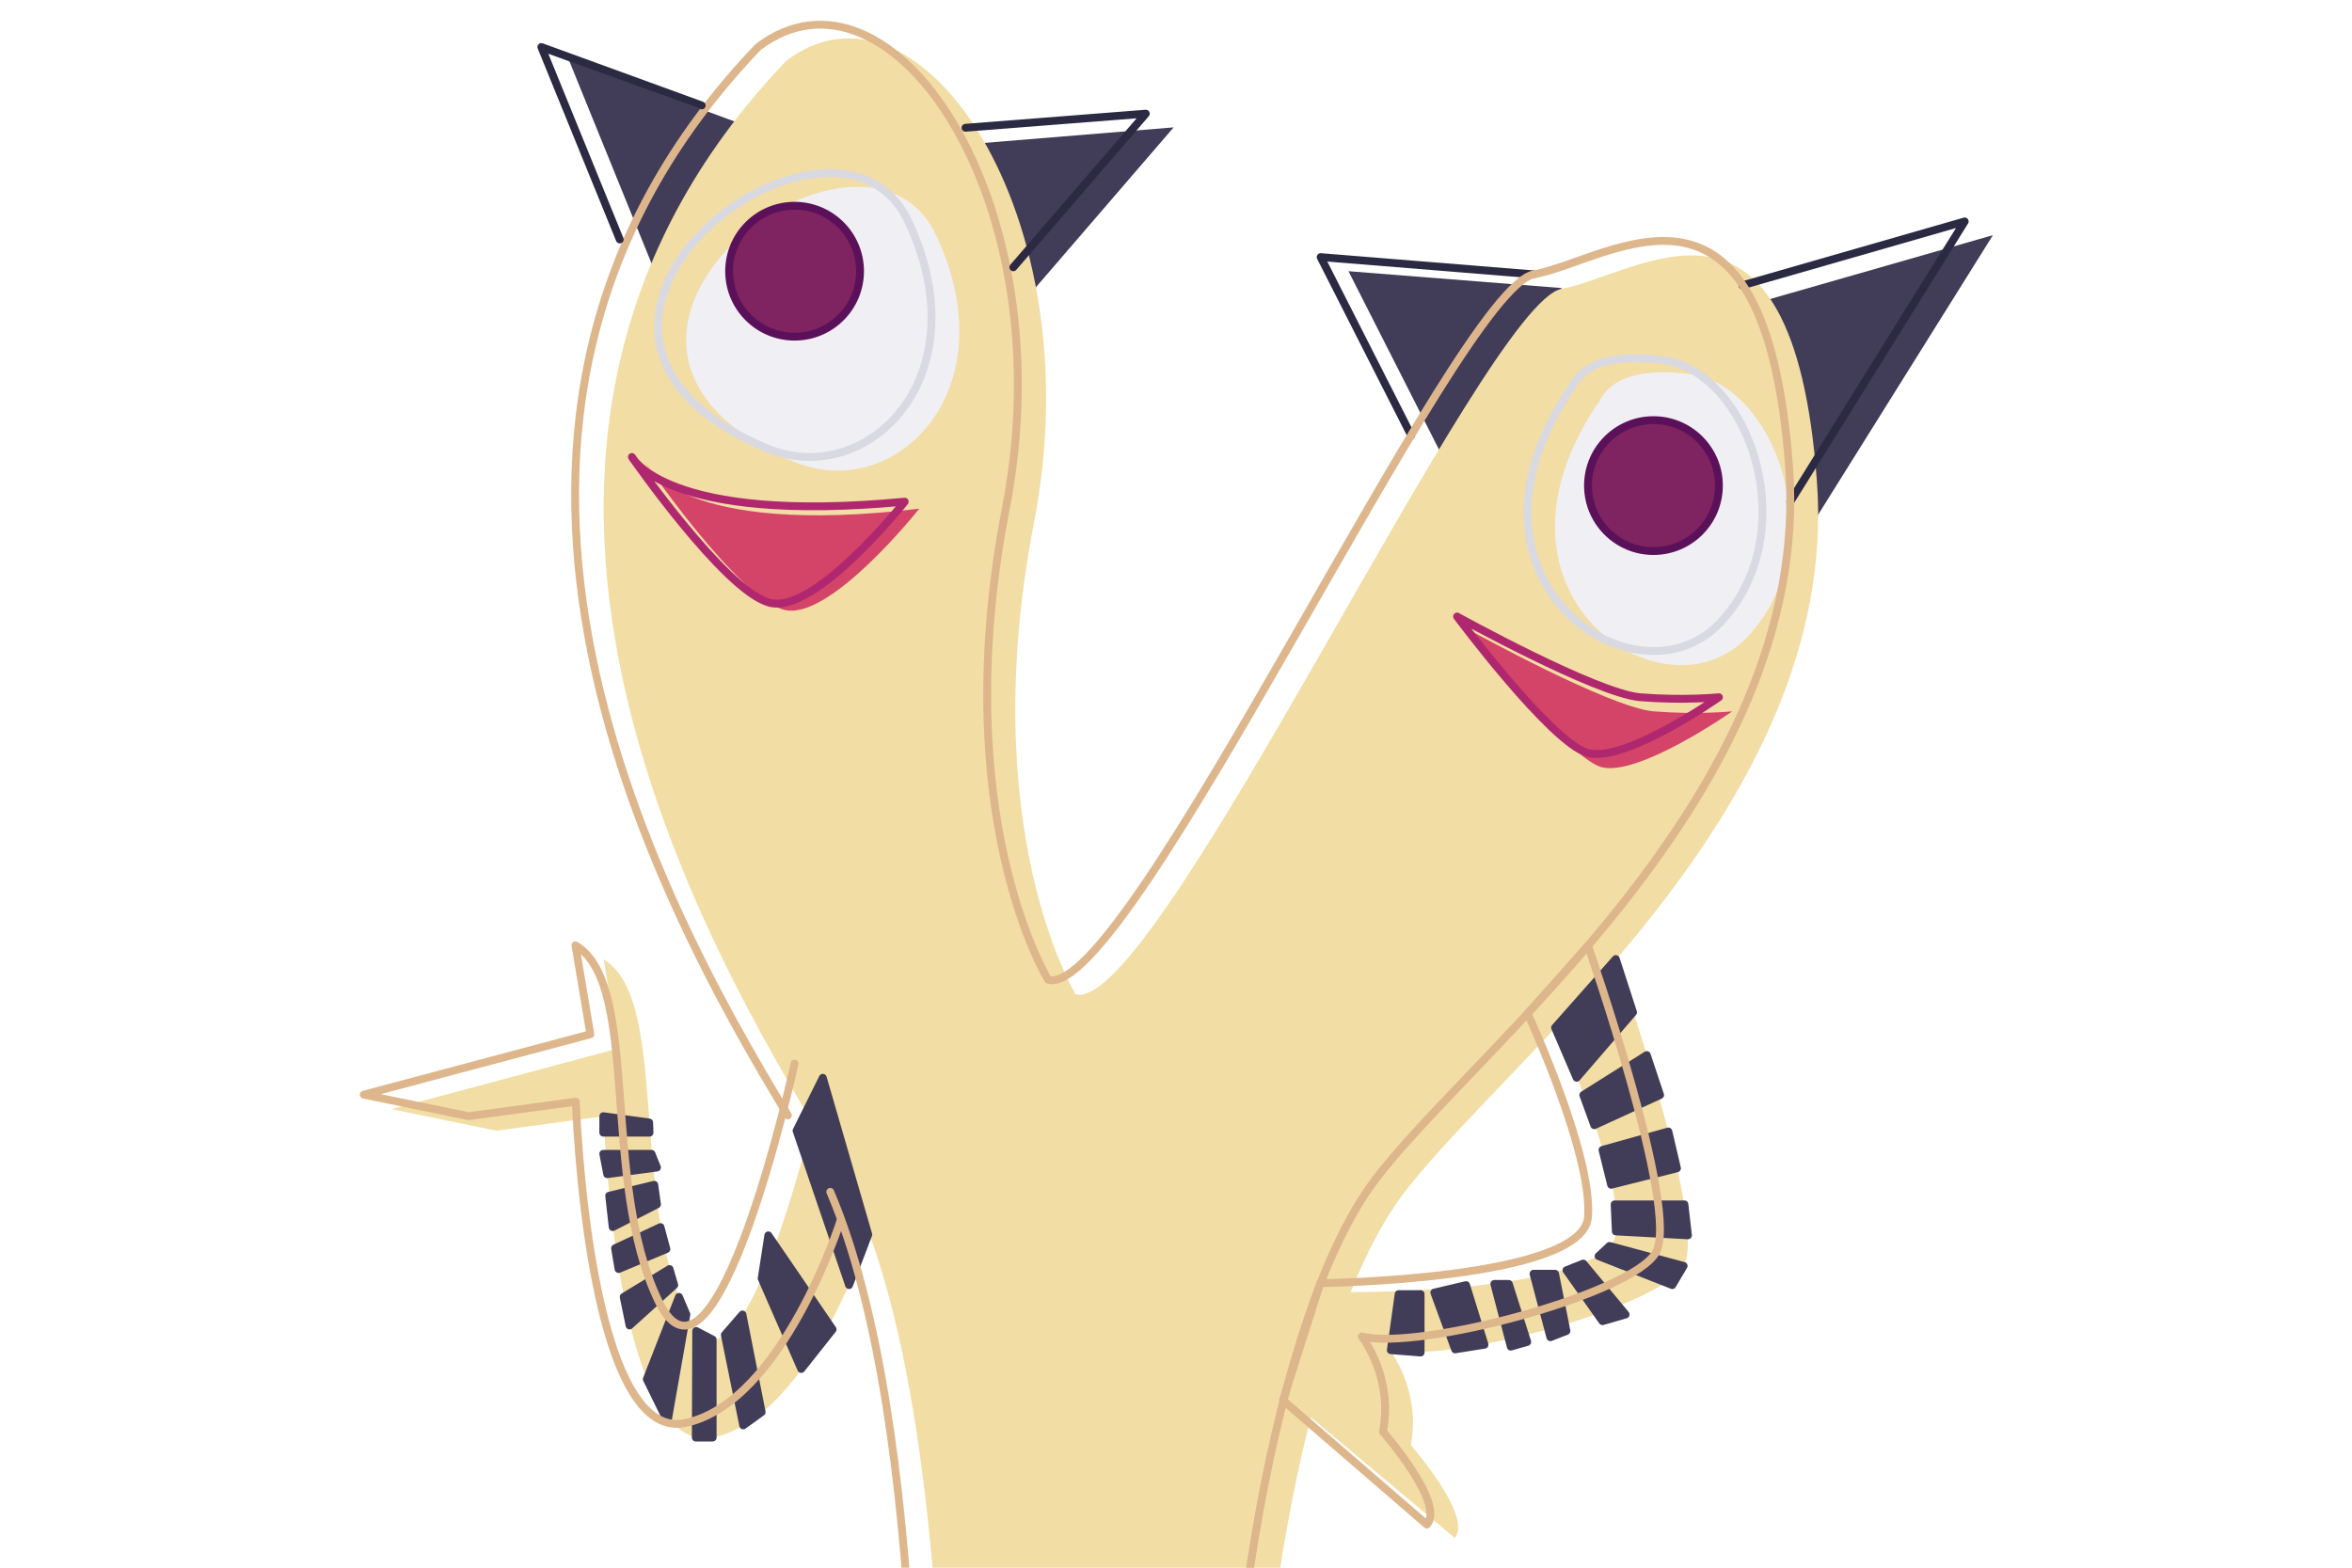
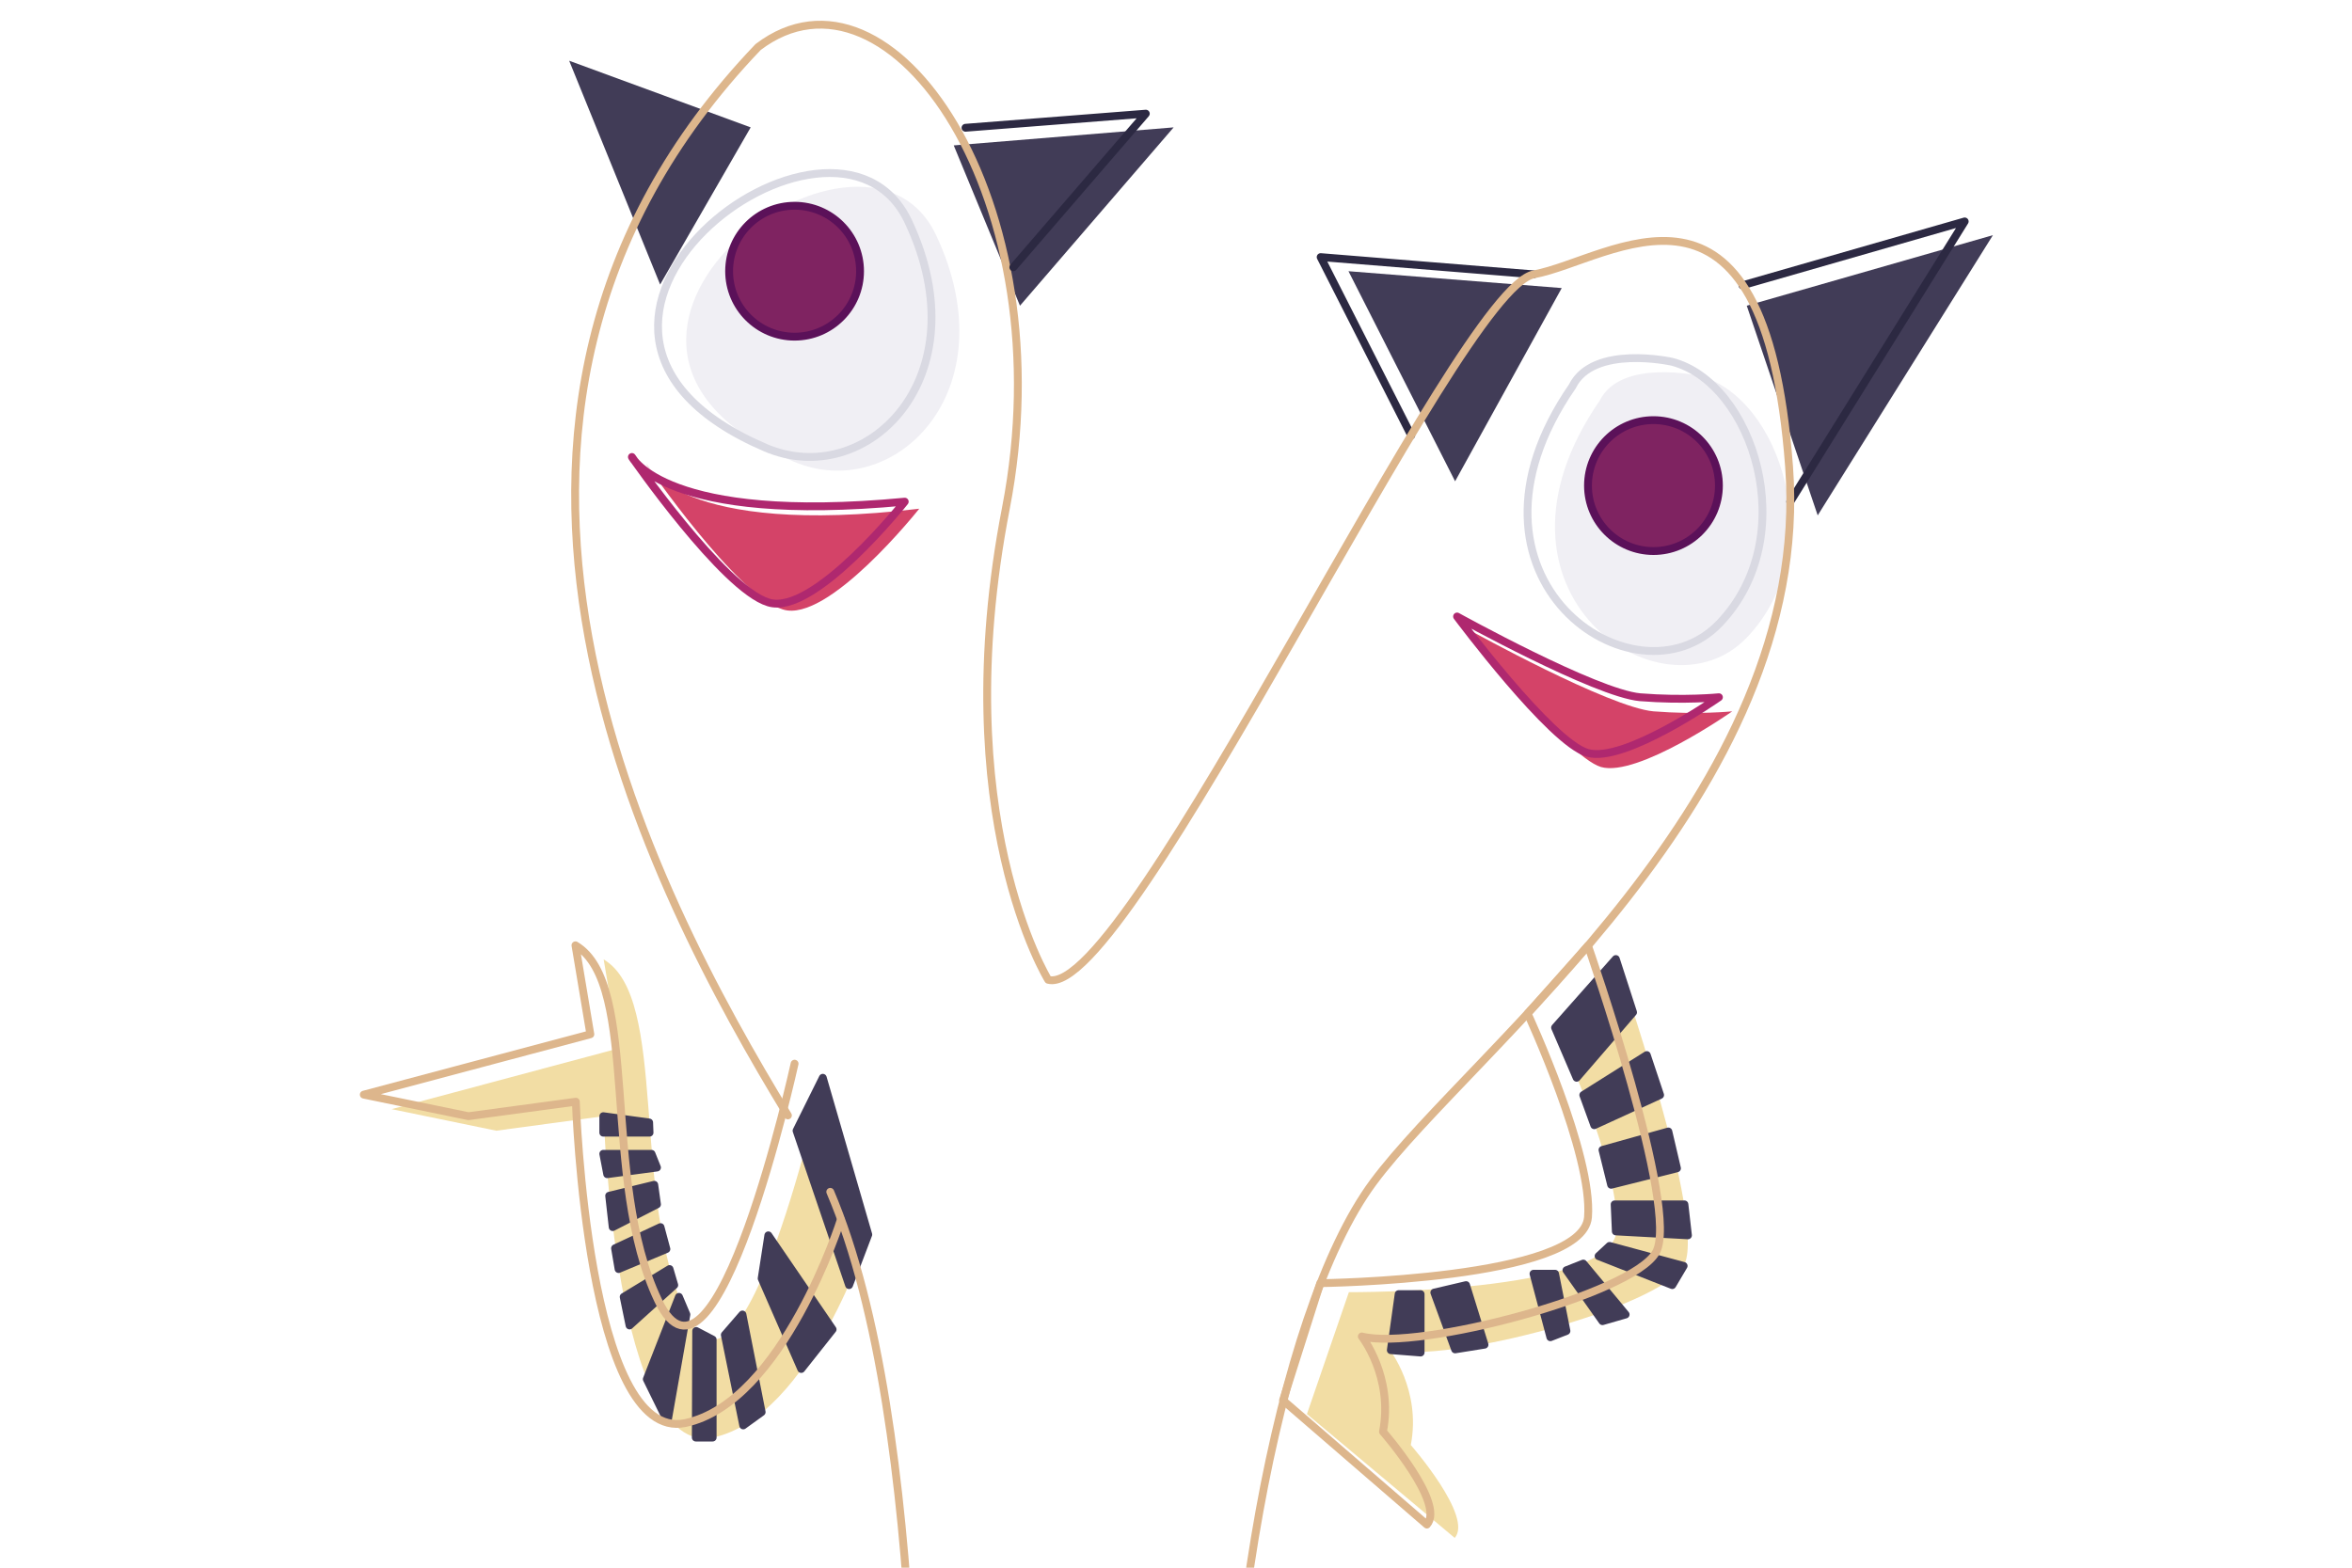
<svg xmlns="http://www.w3.org/2000/svg" version="1.0" id="Layer_3" x="0px" y="0px" viewBox="0 0 600 400" style="enable-background:new 0 0 600 400;" xml:space="preserve">
  <style type="text/css">
	.st0{fill:#413C57;}
	.st1{fill:#F2DDA4;}
	.st2{fill:#F0EFF4;}
	.st3{fill:#D44368;}
	.st4{fill:#413C57;stroke:#413C57;stroke-width:2;stroke-linecap:round;stroke-linejoin:round;stroke-miterlimit:10;}
	.st5{fill:none;stroke:#2C2942;stroke-width:2;stroke-linecap:round;stroke-linejoin:round;stroke-miterlimit:10;}
	.st6{fill:none;stroke:#DDB68C;stroke-width:2;stroke-linecap:round;stroke-linejoin:round;stroke-miterlimit:10;}
	.st7{fill:none;stroke:#D9D9E2;stroke-width:2;stroke-linecap:round;stroke-linejoin:round;stroke-miterlimit:10;}
	.st8{fill:none;stroke:#AF286F;stroke-width:2;stroke-linecap:round;stroke-linejoin:round;stroke-miterlimit:10;}
	.st9{fill:#DDB68C;}
	.st10{fill:#7F2361;stroke:#5B1159;stroke-width:2;stroke-linecap:round;stroke-linejoin:round;stroke-miterlimit:10;}
</style>
  <polygon class="st0" points="243.3,37.1 299.4,32.5 260.2,78 " />
  <polygon class="st0" points="191.5,32.5 145.2,15.5 168.4,72.6 " />
  <polygon class="st0" points="398.4,73.5 344,69.2 371.2,122.8 " />
  <polygon class="st0" points="445.6,78 508.4,60 463.7,131.5 " />
-   <path class="st1" d="M274.4,253.7c20.6,5.4,104.3-176.6,124-180c19.7-3.6,58.9-34.5,65.1,49.1c6.3,83.6-81.1,148.6-106.1,182.6  c-25,33.9-40.2,125.4-36.5,193.8S341.6,605,341.6,605l-37.5-35.7l1.8,35.7l-31.1-30.3L242.6,596c0,0,11.5-24.1,9.8-32.1  c0,0-33.8,25-47.2,24.1c0,0,37.5-34.3,36.5-68.4c-0.9-34,3.6-171.4-29.4-224.9S106,114.4,200.6,15.5c33.8-25.7,78.4,39.3,63.2,117.7  C248.6,211.7,274.4,253.7,274.4,253.7z" />
  <path class="st2" d="M433.5,95.9c20.6,5.3,33.5,44.5,12.1,66.8c-21.4,22.3-71.3-11.5-37.5-60.5C413.5,91.4,433.5,95.9,433.5,95.9z" />
  <path class="st3" d="M375.1,160.9c0,0,35.4,19.6,46.7,20.6c11.3,0.9,20.1,0,20.1,0s-24.1,16.9-33.5,14.2  C399.3,192.9,375.1,160.9,375.1,160.9z" />
  <path class="st1" d="M412.2,244.7c0,0,23.6,67.6,17.3,78.3c-6.2,10.7-60.5,25.1-75,21.4c0,0,8.1,10.3,5.4,24.3  c0,0,16,18.3,11.2,23.7l-37.7-31.6l10.7-31.1c0,0,66.9,0.4,68.3-15.6c1.3-16-15.6-51.9-15.6-51.9L412.2,244.7z" />
  <path class="st2" d="M202.3,117.7c25.7,11.1,55.3-17.8,36.5-57.7S131,87,202.3,117.7z" />
  <path class="st3" d="M164.9,118.4c0,0,8.4,18.7,69.6,11.4c0,0-23.3,29.4-34.8,25.7C187.9,152,164.9,118.4,164.9,118.4z" />
  <path class="st1" d="M209.9,275c0,0-20.1,91.5-34.8,60.4c-14.5-31-4.4-80.7-21.1-90.6l3.8,22.7L99.9,283l26.7,5.5l27.4-3.7  c0,0,2.9,87.2,27.9,82c25-5.4,39.7-51.9,39.7-51.9L209.9,275z" />
  <polygon class="st4" points="326.5,549.6 232,553.1 224.7,564.9 330,564.9 " />
  <polygon class="st4" points="322.9,528.1 240.9,528.1 240.9,511.8 322,515.5 " />
  <polygon class="st4" points="320.9,498.9 238,496.9 238,481.8 320.9,481.8 " />
  <polygon class="st4" points="320.9,466.8 240.9,466.8 240.7,456.1 320.9,449.1 " />
  <polygon class="st4" points="322.6,431.8 240.2,438.6 239.5,426.1 323.7,421.8 " />
  <polygon class="st4" points="209.9,275 221.5,315 216.6,327.9 203.2,288.5 " />
  <polygon class="st4" points="212.4,339.2 196,315.2 194.3,326.2 204.4,349.3 " />
  <polygon class="st4" points="194.3,360.3 189.4,335.4 184.9,340.6 189.6,363.7 " />
  <polygon class="st4" points="181.8,366.8 181.8,341.8 177.6,339.6 177.5,366.8 " />
  <polygon class="st4" points="170.3,362.7 175.1,335.4 173.2,330.9 165,351.9 " />
  <polygon class="st4" points="160.6,338.2 172,327.9 170.8,323.8 159.1,330.9 " />
  <polygon class="st4" points="157.8,323.8 170,318.7 168.5,313.1 156.9,318.5 " />
  <polygon class="st4" points="156.3,313.1 167.6,307.3 166.9,302.3 155.4,305.1 " />
  <polygon class="st4" points="154.9,299.6 167.6,297.9 166.2,294.4 153.9,294.4 " />
  <polygon class="st4" points="153.9,289 165.7,289 165.6,286.4 153.9,284.8 " />
  <polygon class="st4" points="396.7,262.2 412.2,244.7 416.6,258.3 402.2,275 " />
  <polygon class="st4" points="403.9,279.4 420.1,269.2 423.5,279.4 406.7,287.1 " />
  <polygon class="st4" points="408.8,293.4 425.6,288.7 427.8,298.1 411,302.3 " />
  <polygon class="st4" points="411.9,307.3 429.7,307.3 430.6,315.2 412.2,314.2 " />
  <polygon class="st4" points="410.6,317.9 429.5,323 426.6,327.9 407.8,320.5 " />
  <polygon class="st4" points="414.7,335.4 403.9,322.4 399.6,324.1 408.8,337.1 " />
  <polygon class="st4" points="399.6,339.6 396.7,325 391.2,325 395.5,341.2 " />
-   <polygon class="st4" points="389.6,342.4 384.9,327.6 381.2,327.6 385.4,343.6 " />
  <polygon class="st4" points="378.7,343.1 374,327.9 365.9,329.8 371.2,344.3 " />
  <polygon class="st4" points="362.4,345.1 362.4,330.2 356.8,330.2 354.8,344.5 " />
  <polyline class="st5" points="391.2,70 336.9,65.6 360,111.1 " />
  <polyline class="st5" points="444.5,72.8 501.2,56.5 456.7,128 " />
  <path class="st6" d="M201,284.6c-34.5-56.7-98.6-177.5-7.6-272.6c33.8-25.7,78.4,39.3,63.2,117.7C241.4,208.1,267.4,250,267.4,250  c20.5,5.4,104.2-176.4,123.9-180c19.6-3.6,58.9-34.5,65.1,49.1c6.2,83.7-81.1,148.8-106.1,182.6c-25,33.8-40.2,125.4-36.5,193.8  c3.6,68.4,20.6,105.8,20.6,105.8l-37.6-35.7l1.8,35.7L267.5,571l-32.1,21.4c0,0,11.5-24.1,9.8-32.1c0,0-33.8,25-47.2,24.1  c0,0,37.5-34.3,36.5-68.4c-0.9-31.7,2.9-151.9-22.7-211.9" />
  <polyline class="st5" points="246.3,32.6 292.3,29 258.5,68.2 " />
-   <polyline class="st5" points="179,26.9 138.1,12 158.1,61.1 " />
-   <path class="st7" d="M426.5,92.3c20.6,5.3,33.5,44.5,12.1,66.8c-21.4,22.3-71.3-11.5-37.5-60.5C406.4,87.8,426.5,92.3,426.5,92.3z" />
+   <path class="st7" d="M426.5,92.3c20.6,5.3,33.5,44.5,12.1,66.8c-21.4,22.3-71.3-11.5-37.5-60.5C406.4,87.8,426.5,92.3,426.5,92.3" />
  <path class="st8" d="M371.7,157.3c0,0,35.4,19.6,46.7,20.6c11.3,0.9,20.1,0,20.1,0s-24.1,16.9-33.5,14.2  C395.7,189.5,371.7,157.3,371.7,157.3z" />
  <path class="st6" d="M405.1,241.3c0,0,23.6,67.6,17.3,78.3c-6.2,10.7-60.5,25.1-75,21.4c0,0,8.1,10.3,5.4,24.3  c0,0,16,18.3,11.2,23.7l-36.7-31.7l9.5-29.9c0,0,66.9-0.8,68.3-16.8c1.3-16-15.4-52-15.4-52L405.1,241.3z" />
  <path class="st7" d="M195.2,114.2c25.7,11.1,55.3-17.8,36.5-57.7S123.7,83.5,195.2,114.2z" />
  <path class="st8" d="M161.2,116.6c0,0,8.4,17.2,69.6,11.4c0,0-23.3,29.4-34.8,25.7C184.5,150.2,161.2,116.6,161.2,116.6z" />
  <path class="st6" d="M202.7,271.4c0,0-20.1,91.5-34.8,60.4c-14.8-31-4.4-80.7-21.1-90.6l3.8,22.7l-57.8,15.4l26.7,5.5l27.4-3.7  c0,0,2.9,87.2,27.9,82c25-5.3,39.7-51.9,39.7-51.9" />
  <g>
    <path class="st9" d="M295.5,565.6c-1.5-22.3-2.6-44.5-3.6-66.9c-0.3-11.2-0.8-22.3-0.9-33.5c0-5.6-0.1-11.2,0.1-16.8   c0.1-5.6,0.3-11.2,1-16.7c-0.4,5.6-0.8,11.2-0.8,16.7c0,5.6,0.1,11.2,0.2,16.8c0.3,11.2,0.9,22.3,1.5,33.5   c1.2,22.3,2.8,44.5,4.6,66.8c0,0.8-0.4,1.2-1.1,1.3C296.1,567,295.7,566.4,295.5,565.6C295.5,565.7,295.5,565.7,295.5,565.6z" />
  </g>
  <g>
    <path class="st9" d="M266,571c0.3-23.3,0.4-46.3,0.4-69.6c0-11.5-0.1-23.3-0.3-34.8c-0.1-5.8-0.2-11.5-0.4-17.3   c-0.1-2.9-0.2-5.8-0.4-8.6l-0.3-4.4c-0.2-1.5-0.4-2.9-0.8-4.3c0.2,1.5,0.4,2.8,0.8,4.3l0.4,4.4c0.3,2.9,0.4,5.8,0.6,8.6   c0.3,5.8,0.6,11.5,0.9,17.3c0.4,11.5,0.8,23.3,1,34.8c0.4,23.3,0.6,46.3,0.8,69.6c0,0.8-0.4,1.2-1.2,1.2   C266.7,572.2,266,571.5,266,571L266,571z" />
  </g>
  <g>
    <path class="st9" d="M243.8,560c1.6-10,2.8-20,3.9-30.2c1.1-10.1,2-20.1,2.8-30.3c0.8-10.1,1.2-20.4,1.5-30.4   c0.1-10.1,0-20.4-0.8-30.4c1,10.1,1.3,20.4,1.3,30.4c0,10.2-0.3,20.4-0.9,30.5c-0.4,10.2-1.3,20.4-2.2,30.4   c-1,10.1-2,20.1-3.4,30.4c-0.1,0.6-0.8,1.1-1.3,1.1C244.2,561.4,243.8,560.8,243.8,560C243.8,560.1,243.8,560,243.8,560L243.8,560z   " />
  </g>
  <circle class="st10" cx="421.8" cy="123.9" r="16.7" />
  <circle class="st10" cx="202.7" cy="69.2" r="16.7" />
</svg>